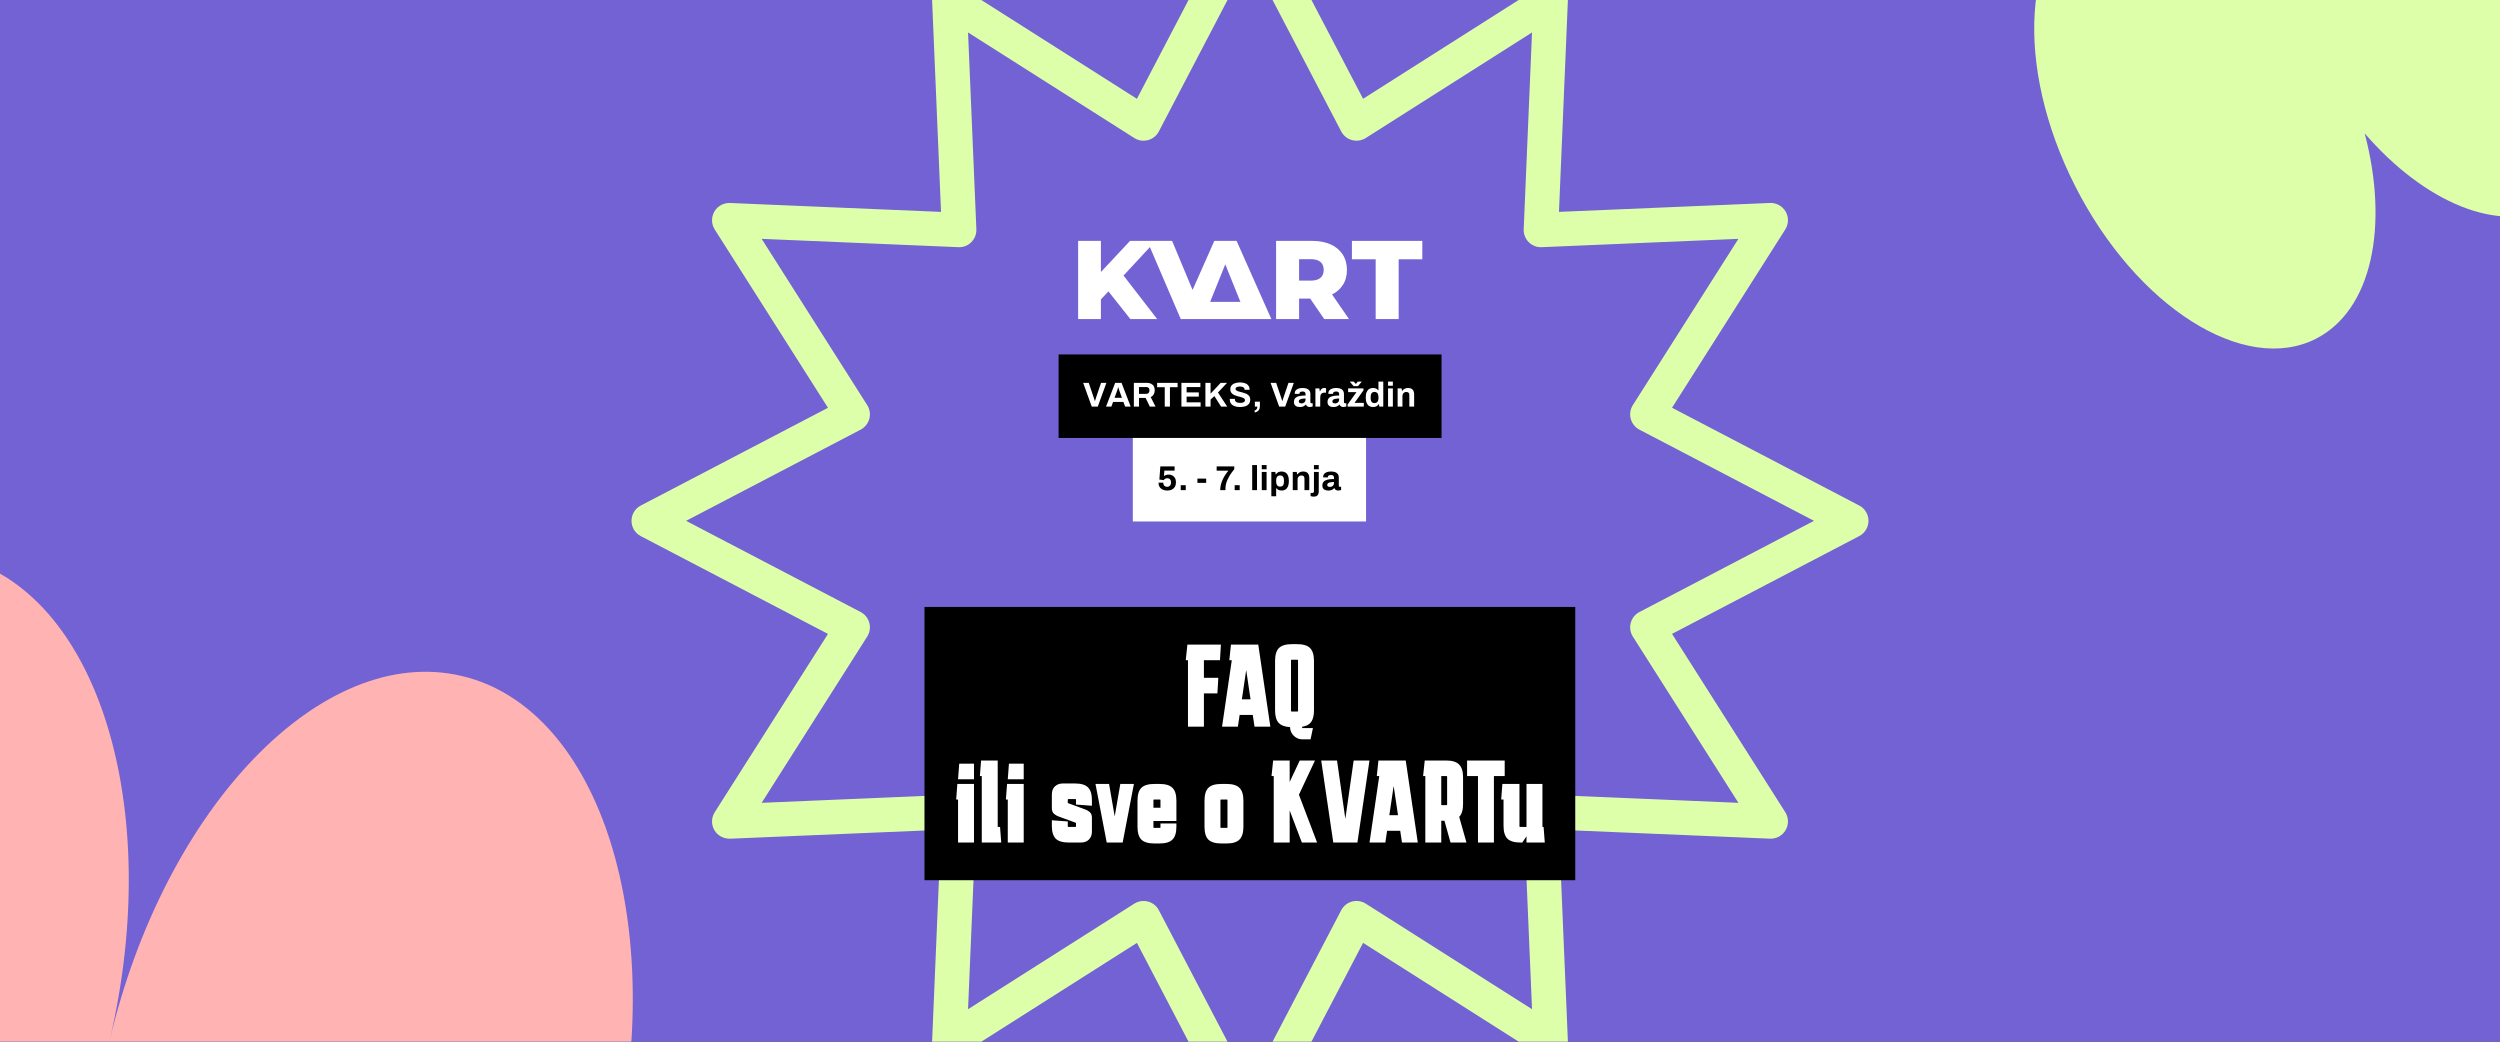
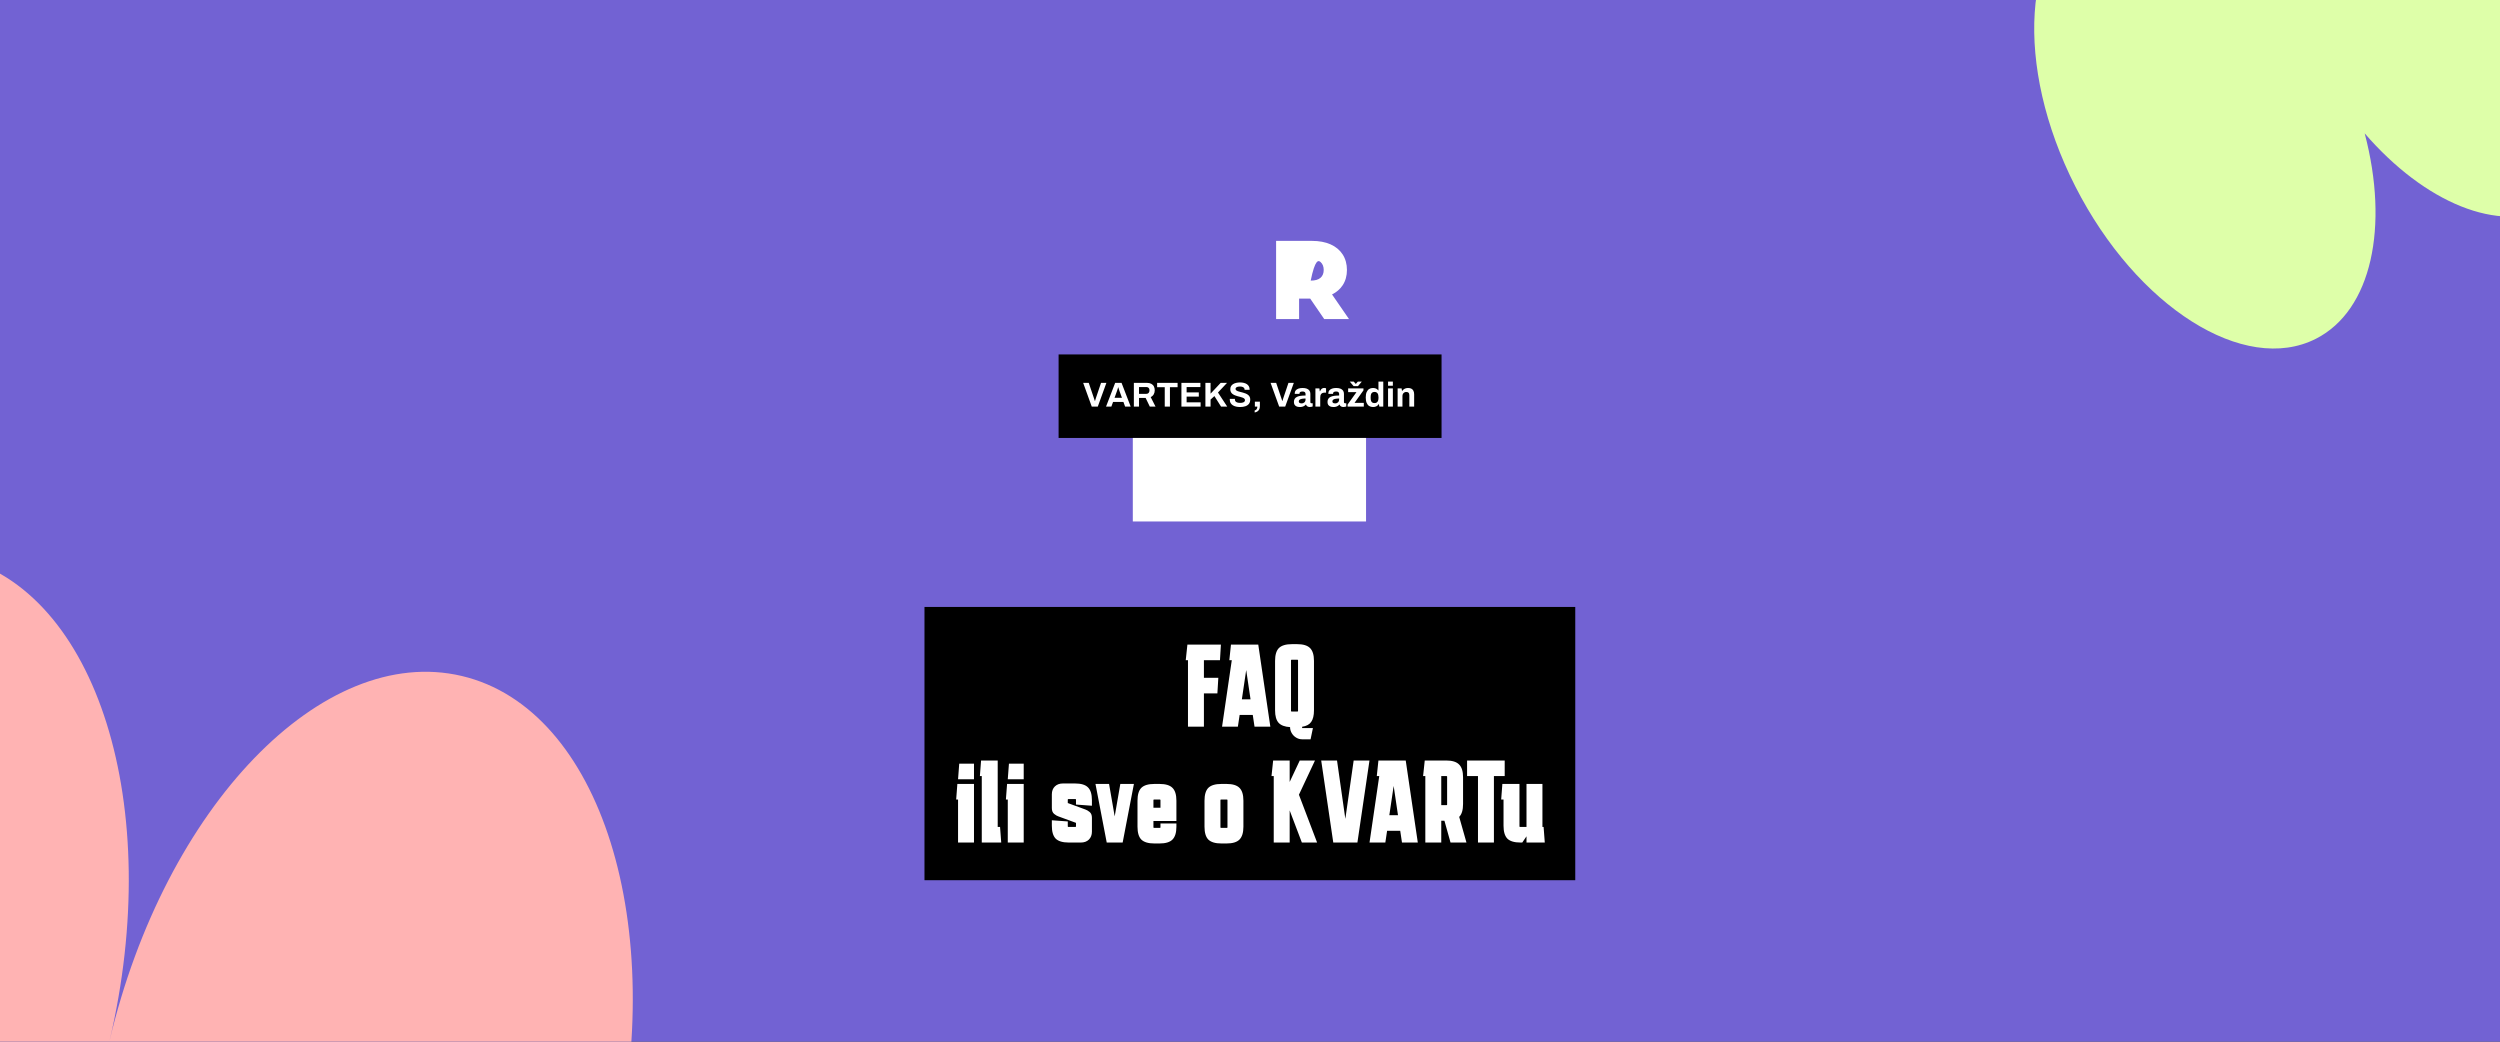
<svg xmlns="http://www.w3.org/2000/svg" width="1920" height="800" viewBox="0 0 1920 800" fill="none">
  <rect x="0" y="0" width="1920" height="800" fill="#333333" stroke="none" />
  <g clip-path="url(#clip0_984_84)">
    <rect width="1920" height="800" fill="#7262D3" />
    <g clip-path="url(#clip1_984_84)">
      <path d="M960 875C955.072 875 950.54 872.251 948.262 867.893L873.152 724.137L736.232 811.084C732.071 813.734 726.772 813.833 722.488 811.381C718.203 808.905 715.653 804.274 715.876 799.346L722.71 637.29L560.654 644.124C555.701 644.199 551.095 641.772 548.619 637.512C546.143 633.253 546.266 627.953 548.916 623.768L635.888 486.848L492.107 411.738C487.724 409.46 485 404.928 485 400C485 395.072 487.749 390.54 492.107 388.262L635.888 313.177L548.916 176.256C546.266 172.096 546.167 166.797 548.619 162.512C551.071 158.228 555.751 155.702 560.654 155.9L722.71 162.735L715.876 0.679C715.678 -4.249 718.203 -8.88 722.488 -11.356C726.772 -13.833 732.047 -13.709 736.232 -11.059L873.152 75.888L948.262 -67.893C950.54 -72.276 955.072 -75 960 -75C964.928 -75 969.46 -72.251 971.738 -67.893L1046.85 75.863L1183.77 -11.084C1187.93 -13.734 1193.23 -13.833 1197.51 -11.381C1201.8 -8.905 1204.35 -4.274 1204.12 0.654L1197.29 162.71L1359.35 155.876C1364.25 155.702 1368.9 158.228 1371.38 162.488C1373.86 166.747 1373.73 172.047 1371.08 176.232L1284.11 313.152L1427.89 388.237C1432.28 390.515 1435 395.047 1435 399.975C1435 404.903 1432.25 409.435 1427.89 411.713L1284.11 486.823L1371.08 623.744C1373.73 627.904 1373.83 633.203 1371.38 637.488C1368.93 641.772 1364.25 644.323 1359.35 644.1L1197.29 637.265L1204.12 799.321C1204.32 804.249 1201.8 808.88 1197.51 811.356C1193.23 813.833 1187.95 813.709 1183.77 811.059L1046.85 724.112L971.738 867.868C969.46 872.251 964.928 874.975 960 874.975V875ZM878.229 691.944C879.368 691.944 880.532 692.092 881.671 692.39C885.262 693.355 888.283 695.758 889.992 699.051L960.025 833.124L1030.06 699.051C1031.77 695.758 1034.79 693.355 1038.38 692.39C1041.97 691.424 1045.78 692.018 1048.9 693.999L1176.59 775.077L1170.2 623.966C1170.05 620.277 1171.44 616.661 1174.06 614.036C1176.69 611.411 1180.25 610.099 1183.99 610.173L1335.1 616.562L1254.02 488.878C1252.04 485.758 1251.45 481.92 1252.41 478.354C1253.38 474.763 1255.78 471.742 1259.08 470.033L1393.15 400L1259.08 329.967C1255.78 328.258 1253.38 325.237 1252.41 321.646C1251.45 318.056 1252.04 314.242 1254.02 311.122L1335.1 183.438L1183.99 189.827C1180.25 190.025 1176.69 188.589 1174.06 185.964C1171.44 183.339 1170.02 179.748 1170.2 176.034L1176.59 24.923L1048.9 106.001C1045.78 107.982 1041.94 108.576 1038.38 107.61C1034.79 106.645 1031.77 104.242 1030.06 100.949L960.025 -33.124L889.992 100.949C888.283 104.242 885.262 106.645 881.671 107.61C878.08 108.576 874.267 107.982 871.146 106.001L743.463 24.923L749.852 176.034C750.001 179.723 748.614 183.339 745.989 185.964C743.364 188.589 739.822 190.025 736.058 189.827L584.948 183.438L666.025 311.122C668.007 314.242 668.601 318.08 667.635 321.646C666.669 325.237 664.267 328.258 660.974 329.967L526.901 400L660.974 470.033C664.267 471.742 666.669 474.763 667.635 478.354C668.601 481.944 668.007 485.758 666.025 488.878L584.948 616.562L736.058 610.173C739.847 610.123 743.364 611.411 745.989 614.036C748.614 616.661 750.025 620.252 749.852 623.966L743.463 775.077L871.146 693.999C873.301 692.637 875.753 691.944 878.254 691.944H878.229Z" fill="#DEFFA9" />
    </g>
    <path d="M1789.84 -176.354C1844.78 -204.325 1927.53 -151.96 1974.65 -59.393C2021.77 33.174 2015.43 130.889 1960.49 158.86C1919.09 179.934 1861.91 155.4 1816.08 102.43C1834.87 173.775 1821.62 238.28 1778.66 260.149C1723.72 288.119 1640.97 235.753 1593.85 143.186C1546.73 50.619 1553.07 -47.095 1608.01 -75.065C1649.41 -96.139 1706.59 -71.607 1752.42 -18.637C1733.63 -89.981 1746.88 -154.485 1789.84 -176.354Z" fill="#DEFFA9" />
-     <path d="M932.593 185L915.897 222.68L900.277 185.263L900.166 185H867.867L845.495 208.92V185H828V245.034H845.495V229.95L851.273 223.782L868.104 245.034H888.708L862.872 211.626L883.119 189.778L906.809 245.034H976.39L949.698 185H932.589H932.593ZM952.631 231.832H929.4L941.013 203.001L952.627 231.832H952.631Z" fill="white" />
-     <path d="M1031.15 219.101C1033.34 215.805 1034.45 211.841 1034.45 207.326C1034.45 202.811 1033.34 198.736 1031.15 195.382C1028.97 192.031 1025.84 189.432 1021.85 187.658C1017.87 185.894 1013.09 185 1007.63 185H980.042V245.034H997.708V229.309H1006.22L1016.99 245.034H1036.02L1023.01 226.138C1026.46 224.42 1029.19 222.053 1031.15 219.101ZM1016.61 207.326C1016.61 209.89 1015.79 211.914 1014.17 213.345C1012.54 214.786 1009.99 215.518 1006.61 215.518H997.708V199.048H1006.61C1009.99 199.048 1012.54 199.779 1014.17 201.22C1015.79 202.652 1016.61 204.706 1016.61 207.323V207.326Z" fill="white" />
-     <path d="M1038.27 185V199.131H1056.52V245.034H1074.18V199.131H1092.34V185H1038.27Z" fill="white" />
+     <path d="M1031.15 219.101C1033.34 215.805 1034.45 211.841 1034.45 207.326C1034.45 202.811 1033.34 198.736 1031.15 195.382C1028.97 192.031 1025.84 189.432 1021.85 187.658C1017.87 185.894 1013.09 185 1007.63 185H980.042V245.034H997.708V229.309H1006.22L1016.99 245.034H1036.02L1023.01 226.138C1026.46 224.42 1029.19 222.053 1031.15 219.101ZM1016.61 207.326C1016.61 209.89 1015.79 211.914 1014.17 213.345C1012.54 214.786 1009.99 215.518 1006.61 215.518H997.708H1006.61C1009.99 199.048 1012.54 199.779 1014.17 201.22C1015.79 202.652 1016.61 204.706 1016.61 207.323V207.326Z" fill="white" />
    <rect width="294.107" height="64.14" transform="translate(813 272.209)" fill="black" />
    <path d="M838.468 312.279L831.873 294.035H836.155L840.091 305.684C840.162 305.879 840.241 306.118 840.33 306.402C840.419 306.668 840.507 306.934 840.596 307.2C840.685 307.466 840.756 307.705 840.809 307.918H840.968C841.039 307.723 841.11 307.501 841.181 307.253C841.27 306.987 841.349 306.721 841.42 306.455C841.509 306.189 841.589 305.941 841.66 305.71L845.596 294.035H849.718L843.096 312.279H838.468ZM849.432 312.279L856.453 294.035H861.347L868.368 312.279H864.086L862.783 308.689H854.831L853.528 312.279H849.432ZM855.974 305.498H861.639L860.017 301.003C859.946 300.808 859.857 300.578 859.751 300.312C859.662 300.028 859.565 299.718 859.458 299.381C859.352 299.044 859.246 298.716 859.139 298.397C859.051 298.06 858.962 297.759 858.873 297.493H858.714C858.625 297.829 858.51 298.228 858.368 298.689C858.226 299.133 858.084 299.567 857.942 299.992C857.801 300.4 857.685 300.737 857.597 301.003L855.974 305.498ZM870.805 312.279V294.035H880.804C882.152 294.035 883.269 294.275 884.155 294.753C885.059 295.232 885.733 295.906 886.176 296.775C886.62 297.626 886.841 298.61 886.841 299.727C886.841 300.914 886.575 301.969 886.043 302.891C885.511 303.796 884.74 304.487 883.73 304.966L887.453 312.279H883.065L879.847 305.631H874.767V312.279H870.805ZM874.767 302.492H880.272C881.07 302.492 881.691 302.253 882.134 301.774C882.577 301.278 882.799 300.613 882.799 299.78C882.799 299.248 882.701 298.796 882.506 298.423C882.311 298.033 882.028 297.741 881.655 297.546C881.283 297.351 880.822 297.253 880.272 297.253H874.767V302.492ZM894.524 312.279V297.36H888.673V294.035H904.391V297.36H898.513V312.279H894.524ZM907.333 312.279V294.035H921.907V297.28H911.322V301.349H920.683V304.567H911.322V309.008H922.066V312.279H907.333ZM925.753 312.279V294.035H929.716V302.333L937.481 294.035H942.375L935.407 301.455L942.508 312.279H937.774L932.668 304.194L929.716 306.854V312.279H925.753ZM952.391 312.598C951.327 312.598 950.316 312.492 949.359 312.279C948.401 312.067 947.55 311.73 946.806 311.269C946.079 310.79 945.502 310.196 945.077 309.487C944.669 308.76 944.465 307.882 944.465 306.854C944.465 306.765 944.465 306.677 944.465 306.588C944.465 306.482 944.474 306.402 944.492 306.349H948.428C948.41 306.402 948.401 306.473 948.401 306.561C948.401 306.65 948.401 306.73 948.401 306.801C948.401 307.368 948.552 307.847 948.853 308.237C949.173 308.627 949.634 308.919 950.236 309.115C950.839 309.31 951.539 309.407 952.337 309.407C952.851 309.407 953.304 309.38 953.694 309.327C954.101 309.256 954.456 309.168 954.757 309.061C955.077 308.937 955.334 308.795 955.529 308.636C955.741 308.476 955.892 308.29 955.981 308.077C956.087 307.865 956.14 307.625 956.14 307.359C956.14 306.881 955.981 306.49 955.662 306.189C955.36 305.888 954.935 305.631 954.385 305.418C953.853 305.205 953.25 305.01 952.577 304.833C951.903 304.655 951.211 304.478 950.502 304.301C949.793 304.106 949.102 303.875 948.428 303.609C947.754 303.326 947.151 302.989 946.619 302.599C946.088 302.209 945.662 301.712 945.343 301.109C945.024 300.507 944.864 299.78 944.864 298.929C944.864 298.024 945.05 297.244 945.423 296.588C945.813 295.932 946.353 295.392 947.045 294.966C947.736 294.541 948.534 294.23 949.438 294.035C950.343 293.823 951.327 293.716 952.391 293.716C953.383 293.716 954.323 293.823 955.21 294.035C956.096 294.23 956.876 294.549 957.55 294.993C958.224 295.436 958.747 295.994 959.119 296.668C959.509 297.342 959.704 298.14 959.704 299.062V299.381H955.848V299.168C955.848 298.689 955.706 298.282 955.422 297.945C955.139 297.608 954.74 297.342 954.226 297.147C953.711 296.952 953.109 296.854 952.417 296.854C951.672 296.854 951.034 296.925 950.502 297.067C949.988 297.209 949.589 297.422 949.306 297.705C949.04 297.971 948.907 298.29 948.907 298.663C948.907 299.088 949.057 299.443 949.359 299.727C949.678 299.992 950.103 300.232 950.635 300.445C951.185 300.64 951.797 300.817 952.47 300.977C953.144 301.136 953.836 301.313 954.545 301.508C955.254 301.703 955.945 301.934 956.619 302.2C957.293 302.466 957.896 302.803 958.428 303.21C958.959 303.601 959.385 304.088 959.704 304.673C960.023 305.258 960.183 305.959 960.183 306.774C960.183 308.175 959.846 309.301 959.172 310.152C958.498 311.003 957.577 311.623 956.406 312.013C955.236 312.403 953.898 312.598 952.391 312.598ZM963.579 316.774V315.231C964.022 315.16 964.395 314.983 964.696 314.699C964.998 314.433 965.228 314.088 965.388 313.662C965.547 313.237 965.627 312.776 965.627 312.279H963.739V308.476H967.595V311.907C967.595 312.988 967.409 313.866 967.037 314.54C966.664 315.214 966.168 315.728 965.547 316.082C964.944 316.437 964.288 316.667 963.579 316.774ZM982.406 312.279L975.811 294.035H980.093L984.029 305.684C984.1 305.879 984.179 306.118 984.268 306.402C984.357 306.668 984.445 306.934 984.534 307.2C984.623 307.466 984.694 307.705 984.747 307.918H984.906C984.977 307.723 985.048 307.501 985.119 307.253C985.208 306.987 985.288 306.721 985.359 306.455C985.447 306.189 985.527 305.941 985.598 305.71L989.534 294.035H993.656L987.034 312.279H982.406ZM998.246 312.598C997.785 312.598 997.288 312.545 996.756 312.439C996.242 312.332 995.755 312.146 995.294 311.88C994.833 311.597 994.452 311.198 994.15 310.684C993.866 310.152 993.725 309.478 993.725 308.662C993.725 307.687 993.937 306.881 994.363 306.242C994.788 305.604 995.391 305.108 996.171 304.753C996.969 304.381 997.918 304.124 999.017 303.982C1000.12 303.84 1001.33 303.769 1002.66 303.769V302.732C1002.66 302.324 1002.59 301.969 1002.45 301.668C1002.32 301.367 1002.09 301.127 1001.76 300.95C1001.44 300.773 1000.99 300.684 1000.4 300.684C999.815 300.684 999.336 300.755 998.964 300.897C998.609 301.039 998.352 301.225 998.193 301.455C998.051 301.668 997.98 301.907 997.98 302.173V302.492H994.39C994.372 302.404 994.363 302.324 994.363 302.253C994.363 302.164 994.363 302.058 994.363 301.934C994.363 301.118 994.611 300.418 995.108 299.833C995.604 299.23 996.304 298.769 997.209 298.45C998.113 298.131 999.168 297.971 1000.37 297.971C1001.67 297.971 1002.75 298.14 1003.62 298.477C1004.5 298.813 1005.18 299.31 1005.64 299.966C1006.12 300.622 1006.36 301.446 1006.36 302.439V308.795C1006.36 309.115 1006.45 309.354 1006.62 309.513C1006.82 309.655 1007.03 309.726 1007.26 309.726H1008.14V312.146C1007.96 312.235 1007.69 312.324 1007.31 312.412C1006.94 312.519 1006.49 312.572 1005.96 312.572C1005.44 312.572 1004.98 312.492 1004.58 312.332C1004.19 312.191 1003.86 311.987 1003.59 311.721C1003.33 311.437 1003.14 311.1 1003.03 310.71H1002.85C1002.55 311.083 1002.17 311.411 1001.73 311.694C1001.3 311.978 1000.8 312.2 1000.21 312.359C999.646 312.519 998.99 312.598 998.246 312.598ZM999.496 309.806C999.992 309.806 1000.44 309.735 1000.83 309.593C1001.22 309.434 1001.54 309.23 1001.81 308.982C1002.08 308.716 1002.28 308.396 1002.42 308.024C1002.58 307.652 1002.66 307.253 1002.66 306.827V306.056C1001.67 306.056 1000.78 306.127 1000 306.269C999.221 306.393 998.6 306.615 998.139 306.934C997.696 307.253 997.475 307.696 997.475 308.263C997.475 308.583 997.554 308.857 997.714 309.088C997.873 309.318 998.104 309.496 998.405 309.62C998.707 309.744 999.07 309.806 999.496 309.806ZM1010.24 312.279V298.29H1013.3L1013.59 300.471H1013.78C1013.96 300.01 1014.19 299.594 1014.47 299.221C1014.75 298.831 1015.11 298.521 1015.53 298.29C1015.96 298.06 1016.46 297.945 1017.02 297.945C1017.33 297.945 1017.6 297.98 1017.85 298.051C1018.1 298.104 1018.28 298.157 1018.41 298.211V301.562H1017.26C1016.71 301.562 1016.23 301.641 1015.8 301.801C1015.39 301.943 1015.05 302.173 1014.76 302.492C1014.48 302.812 1014.27 303.202 1014.12 303.663C1014 304.124 1013.94 304.664 1013.94 305.285V312.279H1010.24ZM1024.05 312.598C1023.59 312.598 1023.09 312.545 1022.56 312.439C1022.04 312.332 1021.56 312.146 1021.1 311.88C1020.63 311.597 1020.25 311.198 1019.95 310.684C1019.67 310.152 1019.53 309.478 1019.53 308.662C1019.53 307.687 1019.74 306.881 1020.17 306.242C1020.59 305.604 1021.19 305.108 1021.97 304.753C1022.77 304.381 1023.72 304.124 1024.82 303.982C1025.92 303.84 1027.13 303.769 1028.46 303.769V302.732C1028.46 302.324 1028.39 301.969 1028.25 301.668C1028.13 301.367 1027.9 301.127 1027.56 300.95C1027.24 300.773 1026.79 300.684 1026.2 300.684C1025.62 300.684 1025.14 300.755 1024.77 300.897C1024.41 301.039 1024.15 301.225 1023.99 301.455C1023.85 301.668 1023.78 301.907 1023.78 302.173V302.492H1020.19C1020.17 302.404 1020.17 302.324 1020.17 302.253C1020.17 302.164 1020.17 302.058 1020.17 301.934C1020.17 301.118 1020.41 300.418 1020.91 299.833C1021.41 299.23 1022.11 298.769 1023.01 298.45C1023.91 298.131 1024.97 297.971 1026.18 297.971C1027.47 297.971 1028.55 298.14 1029.42 298.477C1030.31 298.813 1030.98 299.31 1031.44 299.966C1031.92 300.622 1032.16 301.446 1032.16 302.439V308.795C1032.16 309.115 1032.25 309.354 1032.43 309.513C1032.62 309.655 1032.83 309.726 1033.06 309.726H1033.94V312.146C1033.76 312.235 1033.49 312.324 1033.12 312.412C1032.74 312.519 1032.29 312.572 1031.76 312.572C1031.25 312.572 1030.79 312.492 1030.38 312.332C1029.99 312.191 1029.66 311.987 1029.39 311.721C1029.13 311.437 1028.94 311.1 1028.83 310.71H1028.65C1028.35 311.083 1027.98 311.411 1027.53 311.694C1027.11 311.978 1026.6 312.2 1026.02 312.359C1025.45 312.519 1024.79 312.598 1024.05 312.598ZM1025.3 309.806C1025.79 309.806 1026.24 309.735 1026.63 309.593C1027.02 309.434 1027.35 309.23 1027.61 308.982C1027.88 308.716 1028.08 308.396 1028.22 308.024C1028.38 307.652 1028.46 307.253 1028.46 306.827V306.056C1027.47 306.056 1026.58 306.127 1025.8 306.269C1025.02 306.393 1024.4 306.615 1023.94 306.934C1023.5 307.253 1023.28 307.696 1023.28 308.263C1023.28 308.583 1023.36 308.857 1023.52 309.088C1023.68 309.318 1023.91 309.496 1024.21 309.62C1024.51 309.744 1024.87 309.806 1025.3 309.806ZM1034.95 312.279V310.71L1041.79 301.136H1035.38V298.29H1047.13V299.806L1040.27 309.407H1047.4V312.279H1034.95ZM1036.6 293.051H1039.66L1042 295.711L1040.51 295.737L1042.83 293.051H1045.88L1042.93 296.562H1039.58L1036.6 293.051ZM1054.53 312.598C1053.38 312.598 1052.37 312.341 1051.52 311.827C1050.69 311.295 1050.04 310.489 1049.58 309.407C1049.12 308.326 1048.89 306.943 1048.89 305.258C1048.89 303.574 1049.12 302.2 1049.58 301.136C1050.06 300.055 1050.71 299.257 1051.52 298.743C1052.36 298.228 1053.31 297.971 1054.4 297.971C1055 297.971 1055.56 298.042 1056.07 298.184C1056.6 298.308 1057.06 298.512 1057.45 298.796C1057.86 299.079 1058.21 299.425 1058.49 299.833H1058.65V293.051H1062.35V312.279H1059.32L1059.02 310.391H1058.84C1058.38 311.136 1057.77 311.694 1057.03 312.067C1056.28 312.421 1055.45 312.598 1054.53 312.598ZM1055.7 309.567C1056.39 309.567 1056.95 309.407 1057.37 309.088C1057.82 308.769 1058.15 308.308 1058.36 307.705C1058.57 307.102 1058.68 306.384 1058.68 305.551V305.072C1058.68 304.452 1058.61 303.884 1058.49 303.37C1058.38 302.856 1058.21 302.43 1057.96 302.093C1057.71 301.739 1057.4 301.473 1057.03 301.296C1056.66 301.101 1056.21 301.003 1055.7 301.003C1054.95 301.003 1054.36 301.154 1053.92 301.455C1053.47 301.739 1053.15 302.182 1052.96 302.785C1052.76 303.37 1052.67 304.106 1052.67 304.992V305.604C1052.67 306.49 1052.76 307.226 1052.96 307.811C1053.15 308.396 1053.47 308.84 1053.92 309.141C1054.36 309.425 1054.95 309.567 1055.7 309.567ZM1066.03 296.243V293.051H1069.72V296.243H1066.03ZM1066.03 312.279V298.29H1069.72V312.279H1066.03ZM1073.38 312.279V298.29H1076.44L1076.73 300.205H1076.92C1077.24 299.744 1077.62 299.345 1078.06 299.008C1078.53 298.672 1079.04 298.415 1079.61 298.237C1080.17 298.06 1080.8 297.971 1081.47 297.971C1082.39 297.971 1083.2 298.14 1083.89 298.477C1084.58 298.813 1085.11 299.345 1085.48 300.072C1085.87 300.799 1086.07 301.748 1086.07 302.918V312.279H1082.37V303.503C1082.37 303.06 1082.32 302.687 1082.21 302.386C1082.11 302.067 1081.95 301.81 1081.73 301.615C1081.54 301.402 1081.29 301.251 1080.99 301.163C1080.69 301.074 1080.35 301.03 1079.98 301.03C1079.43 301.03 1078.93 301.163 1078.49 301.429C1078.05 301.695 1077.7 302.058 1077.45 302.519C1077.2 302.98 1077.08 303.512 1077.08 304.115V312.279H1073.38Z" fill="white" />
    <rect width="179.124" height="64.14" transform="translate(870 336.35)" fill="white" />
-     <path d="M896.514 376.739C895.131 376.739 893.925 376.5 892.897 376.021C891.886 375.525 891.106 374.824 890.557 373.92C890.007 373.016 889.732 371.943 889.732 370.702H893.376C893.376 371.323 893.491 371.881 893.721 372.378C893.97 372.856 894.324 373.229 894.785 373.494C895.246 373.743 895.787 373.867 896.407 373.867C897.01 373.867 897.524 373.734 897.95 373.468C898.393 373.202 898.739 372.821 898.987 372.324C899.235 371.81 899.36 371.181 899.36 370.436C899.36 369.745 899.235 369.168 898.987 368.707C898.757 368.229 898.42 367.874 897.977 367.644C897.551 367.395 897.046 367.271 896.461 367.271C896 367.271 895.592 367.351 895.237 367.511C894.9 367.653 894.608 367.83 894.36 368.043C894.111 368.255 893.899 368.486 893.721 368.734L890.397 368.309L891.142 358.176H902.099V361.447H894.227L893.934 365.569C894.129 365.427 894.386 365.277 894.705 365.117C895.025 364.958 895.415 364.816 895.876 364.692C896.354 364.55 896.904 364.479 897.524 364.479C898.588 364.479 899.537 364.7 900.37 365.144C901.221 365.587 901.895 366.252 902.391 367.138C902.888 368.007 903.136 369.115 903.136 370.463C903.136 371.757 902.861 372.874 902.312 373.814C901.78 374.753 901.017 375.48 900.024 375.994C899.049 376.491 897.879 376.739 896.514 376.739ZM906.799 376.42V372.617H910.655V376.42H906.799ZM919.616 370.835V367.59H926.344V370.835H919.616ZM937.123 376.42C937.123 374.984 937.291 373.574 937.628 372.191C937.983 370.808 938.461 369.479 939.064 368.202C939.667 366.926 940.341 365.72 941.085 364.585C941.848 363.433 942.628 362.396 943.426 361.474H934.384V358.176H947.92V360.357C947.3 361.101 946.67 361.908 946.032 362.777C945.394 363.646 944.782 364.568 944.197 365.543C943.63 366.5 943.116 367.502 942.655 368.548C942.194 369.576 941.83 370.64 941.564 371.739C941.298 372.821 941.165 373.911 941.165 375.01V376.42H937.123ZM948.228 376.42V372.617H952.085V376.42H948.228ZM961.684 376.42V357.192H965.38V376.42H961.684ZM969.04 360.383V357.192H972.736V360.383H969.04ZM969.04 376.42V362.431H972.736V376.42H969.04ZM976.396 381.154V362.431H979.428L979.747 364.319H979.933C980.394 363.557 980.997 362.998 981.741 362.644C982.486 362.289 983.311 362.112 984.215 362.112C985.385 362.112 986.387 362.369 987.22 362.883C988.071 363.397 988.718 364.195 989.161 365.277C989.622 366.358 989.853 367.75 989.853 369.452C989.853 371.101 989.622 372.466 989.161 373.548C988.7 374.629 988.053 375.436 987.22 375.968C986.404 376.482 985.447 376.739 984.348 376.739C983.745 376.739 983.186 376.668 982.672 376.526C982.158 376.402 981.697 376.198 981.289 375.915C980.882 375.631 980.536 375.285 980.252 374.877H980.093V381.154H976.396ZM983.071 373.707C983.816 373.707 984.401 373.565 984.826 373.282C985.27 372.98 985.589 372.537 985.784 371.952C985.979 371.349 986.076 370.613 986.076 369.745V369.133C986.076 368.246 985.979 367.511 985.784 366.926C985.589 366.323 985.27 365.88 984.826 365.596C984.401 365.294 983.816 365.144 983.071 365.144C982.38 365.144 981.812 365.303 981.369 365.622C980.926 365.942 980.598 366.403 980.385 367.005C980.172 367.608 980.066 368.335 980.066 369.186V369.638C980.066 370.259 980.128 370.826 980.252 371.34C980.376 371.837 980.554 372.262 980.784 372.617C981.032 372.971 981.343 373.246 981.715 373.441C982.087 373.619 982.539 373.707 983.071 373.707ZM992.842 376.42V362.431H995.9L996.193 364.346H996.379C996.698 363.885 997.08 363.486 997.523 363.149C997.984 362.812 998.498 362.555 999.065 362.378C999.633 362.201 1000.25 362.112 1000.93 362.112C1001.85 362.112 1002.66 362.28 1003.35 362.617C1004.04 362.954 1004.57 363.486 1004.94 364.213C1005.33 364.94 1005.53 365.888 1005.53 367.059V376.42H1001.83V367.644C1001.83 367.2 1001.78 366.828 1001.67 366.527C1001.57 366.208 1001.41 365.95 1001.19 365.755C1001 365.543 1000.75 365.392 1000.45 365.303C1000.15 365.215 999.81 365.17 999.438 365.17C998.888 365.17 998.392 365.303 997.948 365.569C997.505 365.835 997.159 366.199 996.911 366.66C996.663 367.121 996.539 367.653 996.539 368.255V376.42H992.842ZM1009.11 360.383V357.192H1012.8V360.383H1009.11ZM1009.03 381.42C1008.78 381.42 1008.49 381.402 1008.18 381.367C1007.87 381.331 1007.57 381.278 1007.27 381.207C1006.97 381.154 1006.72 381.083 1006.53 380.994V378.574H1007.86C1008.26 378.574 1008.57 378.459 1008.79 378.228C1009 378.016 1009.11 377.696 1009.11 377.271V362.431H1012.8V377.563C1012.8 378.273 1012.68 378.92 1012.43 379.505C1012.2 380.09 1011.81 380.551 1011.26 380.888C1010.73 381.242 1009.98 381.42 1009.03 381.42ZM1020.08 376.739C1019.62 376.739 1019.12 376.686 1018.59 376.579C1018.08 376.473 1017.59 376.287 1017.13 376.021C1016.67 375.737 1016.29 375.338 1015.99 374.824C1015.7 374.292 1015.56 373.619 1015.56 372.803C1015.56 371.828 1015.77 371.021 1016.2 370.383C1016.62 369.745 1017.23 369.248 1018.01 368.894C1018.8 368.521 1019.75 368.264 1020.85 368.122C1021.95 367.981 1023.17 367.91 1024.5 367.91V366.872C1024.5 366.465 1024.43 366.11 1024.28 365.809C1024.16 365.507 1023.93 365.268 1023.59 365.091C1023.27 364.913 1022.82 364.825 1022.24 364.825C1021.65 364.825 1021.17 364.896 1020.8 365.037C1020.44 365.179 1020.19 365.365 1020.03 365.596C1019.89 365.809 1019.82 366.048 1019.82 366.314V366.633H1016.23C1016.21 366.544 1016.2 366.465 1016.2 366.394C1016.2 366.305 1016.2 366.199 1016.2 366.075C1016.2 365.259 1016.45 364.559 1016.94 363.974C1017.44 363.371 1018.14 362.91 1019.04 362.591C1019.95 362.271 1021 362.112 1022.21 362.112C1023.5 362.112 1024.58 362.28 1025.45 362.617C1026.34 362.954 1027.01 363.451 1027.47 364.107C1027.95 364.763 1028.19 365.587 1028.19 366.58V372.936C1028.19 373.255 1028.28 373.494 1028.46 373.654C1028.65 373.796 1028.87 373.867 1029.1 373.867H1029.97V376.287C1029.8 376.376 1029.52 376.464 1029.15 376.553C1028.78 376.659 1028.33 376.712 1027.79 376.712C1027.28 376.712 1026.82 376.633 1026.41 376.473C1026.02 376.331 1025.69 376.127 1025.43 375.861C1025.16 375.578 1024.97 375.241 1024.87 374.851H1024.68C1024.38 375.223 1024.01 375.551 1023.57 375.835C1023.14 376.119 1022.63 376.34 1022.05 376.5C1021.48 376.659 1020.83 376.739 1020.08 376.739ZM1021.33 373.947C1021.83 373.947 1022.27 373.876 1022.66 373.734C1023.05 373.574 1023.38 373.37 1023.65 373.122C1023.91 372.856 1024.11 372.537 1024.26 372.165C1024.42 371.792 1024.5 371.394 1024.5 370.968V370.197C1023.5 370.197 1022.62 370.268 1021.84 370.409C1021.06 370.534 1020.44 370.755 1019.98 371.074C1019.53 371.394 1019.31 371.837 1019.31 372.404C1019.31 372.723 1019.39 372.998 1019.55 373.229C1019.71 373.459 1019.94 373.636 1020.24 373.76C1020.54 373.885 1020.91 373.947 1021.33 373.947Z" fill="black" />
    <rect width="499.797" height="209.865" transform="translate(710 466.134)" fill="black" />
    <path d="M912.367 558.066V507.036H910.657L911.917 495.066H937.657L936.937 507.036H924.607V520.536H935.677L934.957 532.506H924.607V558.066H912.367ZM938.54 558.066L946.01 507.036H944.12L945.38 495.066H966.35L975.62 558.066H963.47L962.12 549.066H952.04L950.69 558.066H938.54ZM953.75 537.096H960.41L957.08 514.596L953.75 537.096ZM1008.32 559.146L1006.52 567.786H1000.04C998.364 567.786 996.804 567.336 995.364 566.436C993.984 565.596 992.874 564.456 992.034 563.016C991.194 561.576 990.774 560.046 990.774 558.426C986.694 558.186 983.754 557.076 981.954 555.096C980.154 553.056 979.254 549.876 979.254 545.556V507.576C979.254 502.956 980.244 499.656 982.224 497.676C984.264 495.696 987.594 494.706 992.214 494.706H996.174C1000.79 494.706 1004.09 495.696 1006.07 497.676C1008.11 499.656 1009.13 502.956 1009.13 507.576V545.556C1009.13 549.456 1008.41 552.426 1006.97 554.466C1005.59 556.446 1003.28 557.676 1000.04 558.156V559.146H1008.32ZM991.944 506.676C991.644 506.676 991.494 506.826 991.494 507.126V546.006C991.494 546.306 991.644 546.456 991.944 546.456H996.444C996.744 546.456 996.894 546.306 996.894 546.006V507.126C996.894 506.826 996.744 506.676 996.444 506.676H991.944ZM735.783 598.466L736.683 586.496H748.023V598.466H735.783ZM735.783 647.066V614.036H734.343L735.243 602.066H748.023V647.066H735.783ZM753.998 647.066V596.036H752.558L753.458 584.066H766.238V635.096H768.038L768.938 647.066H753.998ZM773.97 598.466L774.87 586.496H786.21V598.466H773.97ZM773.97 647.066V614.036H772.53L773.43 602.066H786.21V647.066H773.97ZM807.816 629.966L820.056 630.866V634.646C820.056 634.946 820.206 635.096 820.506 635.096H825.906C826.206 635.096 826.356 634.946 826.356 634.646V631.946L812.856 626.996C811.896 626.696 810.816 626.066 809.616 625.106C808.416 624.146 807.816 622.646 807.816 620.606V610.076C807.816 607.496 808.596 605.456 810.156 603.956C811.716 602.456 813.756 601.706 816.276 601.706H825.636C830.256 601.706 833.556 602.696 835.536 604.676C837.576 606.656 838.596 609.956 838.596 614.576V618.806L826.356 617.906V614.126C826.356 613.826 826.206 613.676 825.906 613.676H820.506C820.206 613.676 820.056 613.826 820.056 614.126V616.736L833.556 621.686C834.516 621.986 835.596 622.616 836.796 623.576C837.996 624.536 838.596 626.036 838.596 628.076V638.696C838.596 641.216 837.816 643.256 836.256 644.816C834.696 646.316 832.656 647.066 830.136 647.066H820.776C816.156 647.066 812.826 646.076 810.786 644.096C808.806 642.056 807.816 638.756 807.816 634.196V629.966ZM849.964 647.066L841.324 602.066H851.764L856.084 626.996L860.404 602.066H870.844L862.204 647.066H849.964ZM873.601 634.916V614.936C873.601 610.316 874.591 607.016 876.571 605.036C878.611 603.056 881.941 602.066 886.561 602.066H890.521C895.141 602.066 898.441 603.056 900.421 605.036C902.461 607.016 903.481 610.316 903.481 614.936V630.506H885.841V635.366C885.841 635.666 885.991 635.816 886.291 635.816H890.791C891.091 635.816 891.241 635.666 891.241 635.366V632.396H903.481V634.916C903.481 639.476 902.461 642.776 900.421 644.816C898.441 646.796 895.141 647.786 890.521 647.786H886.561C881.941 647.786 878.611 646.796 876.571 644.816C874.591 642.836 873.601 639.536 873.601 634.916ZM891.241 614.486C891.241 614.186 891.091 614.036 890.791 614.036H886.291C885.991 614.036 885.841 614.186 885.841 614.486V620.336H891.241V614.486ZM942.699 614.486C942.699 614.186 942.549 614.036 942.249 614.036H937.749C937.449 614.036 937.299 614.186 937.299 614.486V635.366C937.299 635.666 937.449 635.816 937.749 635.816H942.249C942.549 635.816 942.699 635.666 942.699 635.366V614.486ZM925.059 634.916V614.936C925.059 610.316 926.049 607.016 928.029 605.036C930.069 603.056 933.399 602.066 938.019 602.066H941.979C946.599 602.066 949.899 603.056 951.879 605.036C953.919 607.016 954.939 610.316 954.939 614.936V634.916C954.939 639.476 953.919 642.776 951.879 644.816C949.899 646.796 946.599 647.786 941.979 647.786H938.019C933.399 647.786 930.069 646.796 928.029 644.816C926.049 642.836 925.059 639.536 925.059 634.916ZM978.227 647.066V596.036H976.517L977.777 584.066H990.467V600.536L998.207 584.066H1009.91L997.577 610.346L1011.53 647.066H999.827L990.467 622.406V647.066H978.227ZM1023.95 647.066L1014.68 584.066H1026.83L1033.22 628.886L1039.61 584.066H1051.76L1042.49 647.066H1023.95ZM1051.79 647.066L1059.26 596.036H1057.37L1058.63 584.066H1079.6L1088.87 647.066H1076.72L1075.37 638.066H1065.29L1063.94 647.066H1051.79ZM1067 626.096H1073.66L1070.33 603.596L1067 626.096ZM1094.65 647.066V596.036H1092.94L1094.2 584.066H1110.67C1115.29 584.066 1118.59 585.086 1120.57 587.126C1122.61 589.106 1123.63 592.376 1123.63 596.936V617.456C1123.63 622.076 1122.64 625.376 1120.66 627.356L1126.24 647.066H1114L1109.32 630.326H1106.89V647.066H1094.65ZM1110.94 596.036H1106.89V618.356H1110.94C1111.24 618.356 1111.39 618.206 1111.39 617.906V596.486C1111.39 596.186 1111.24 596.036 1110.94 596.036ZM1135.09 647.066V596.036H1126.72V584.066H1155.61V596.036H1147.33V647.066H1135.09ZM1172.35 647.066V642.296L1169.11 647.066H1167.67C1163.05 647.066 1159.72 646.076 1157.68 644.096C1155.7 642.056 1154.71 638.756 1154.71 634.196V614.036H1152.91L1153.81 602.066H1166.95V634.646C1166.95 634.946 1167.1 635.096 1167.4 635.096H1172.35V602.066H1184.59V635.096H1185.49L1186.39 647.066H1172.35Z" fill="white" />
    <path d="M-32.422 427.717C74.466 452.965 126.633 619.415 84.096 799.492C41.559 979.57 -79.574 1105.08 -186.462 1079.83C-293.35 1054.59 -345.517 888.136 -302.98 708.059C-260.443 527.982 -139.31 402.468 -32.422 427.717ZM354.653 519.15C461.541 544.398 513.708 710.848 471.171 890.925C428.634 1071 307.501 1196.52 200.613 1171.27C93.725 1146.02 41.559 979.569 84.096 799.492C126.633 619.415 247.765 493.902 354.653 519.15Z" fill="#FFB3B3" />
  </g>
  <defs>
    <clipPath id="clip0_984_84">
      <rect width="1920" height="800" fill="white" />
    </clipPath>
    <clipPath id="clip1_984_84">
-       <rect width="950" height="950" fill="white" transform="translate(485 -75)" />
-     </clipPath>
+       </clipPath>
  </defs>
</svg>